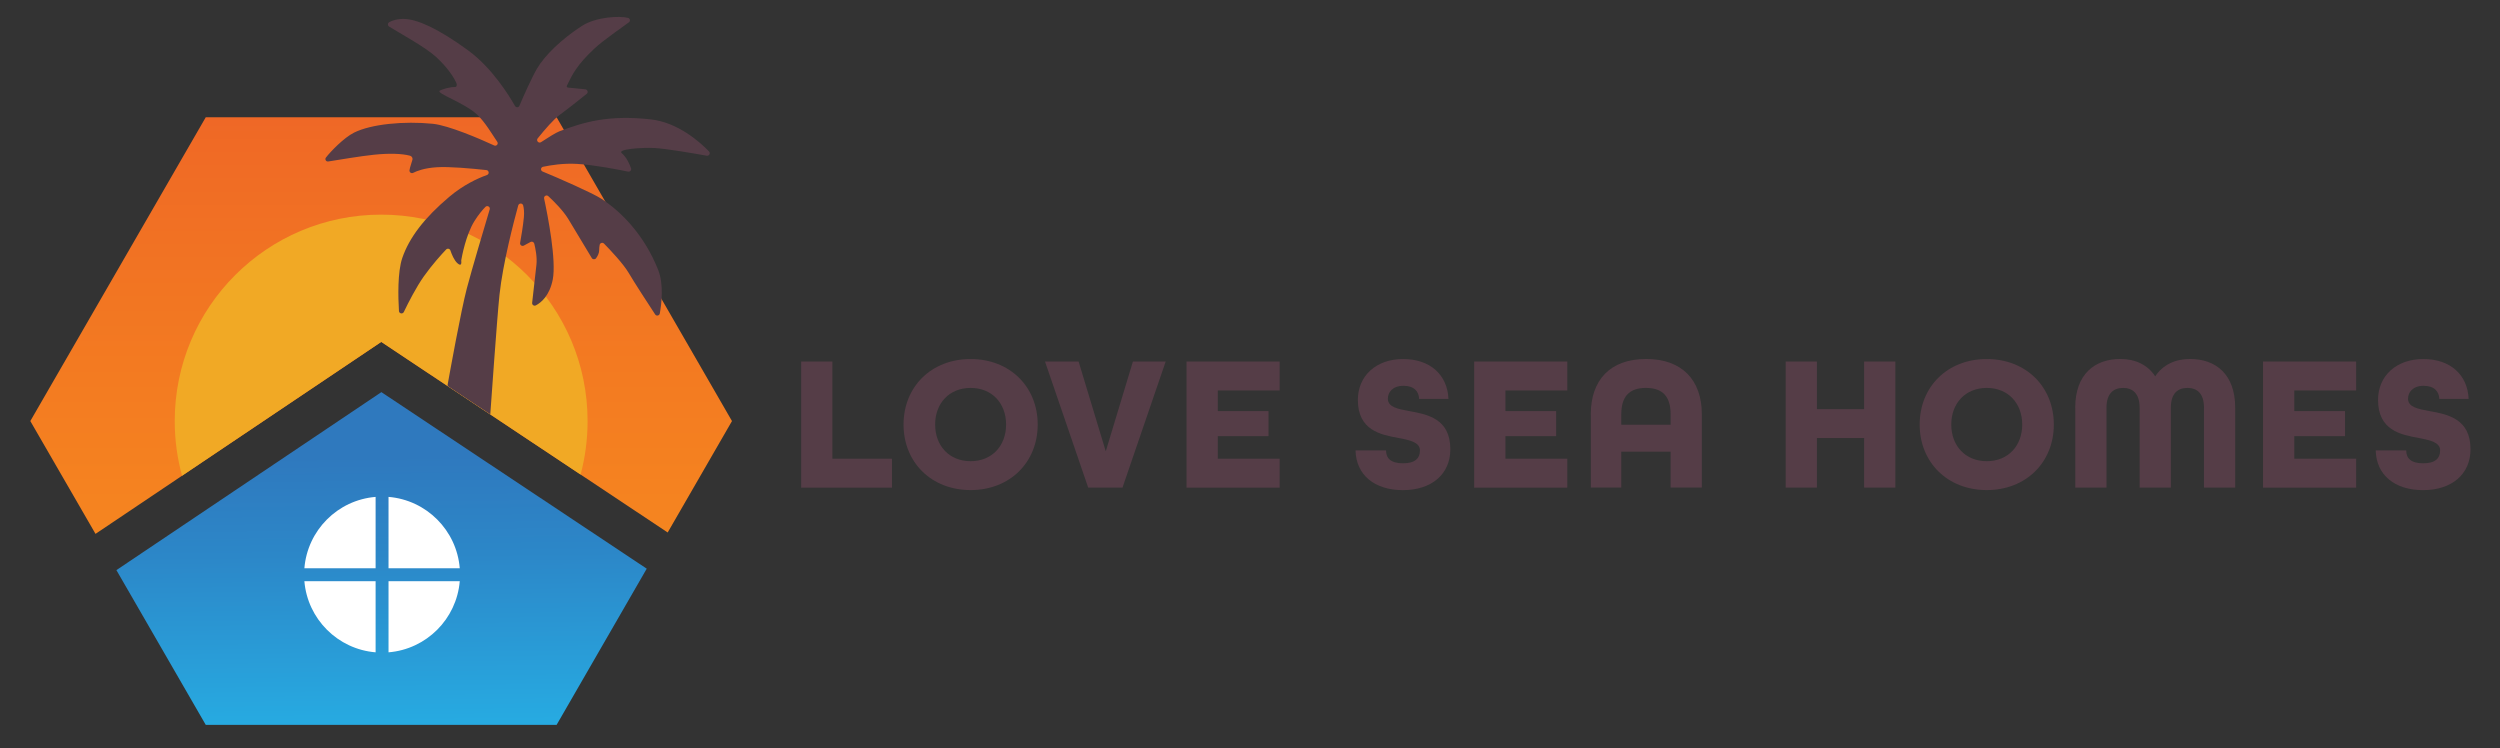
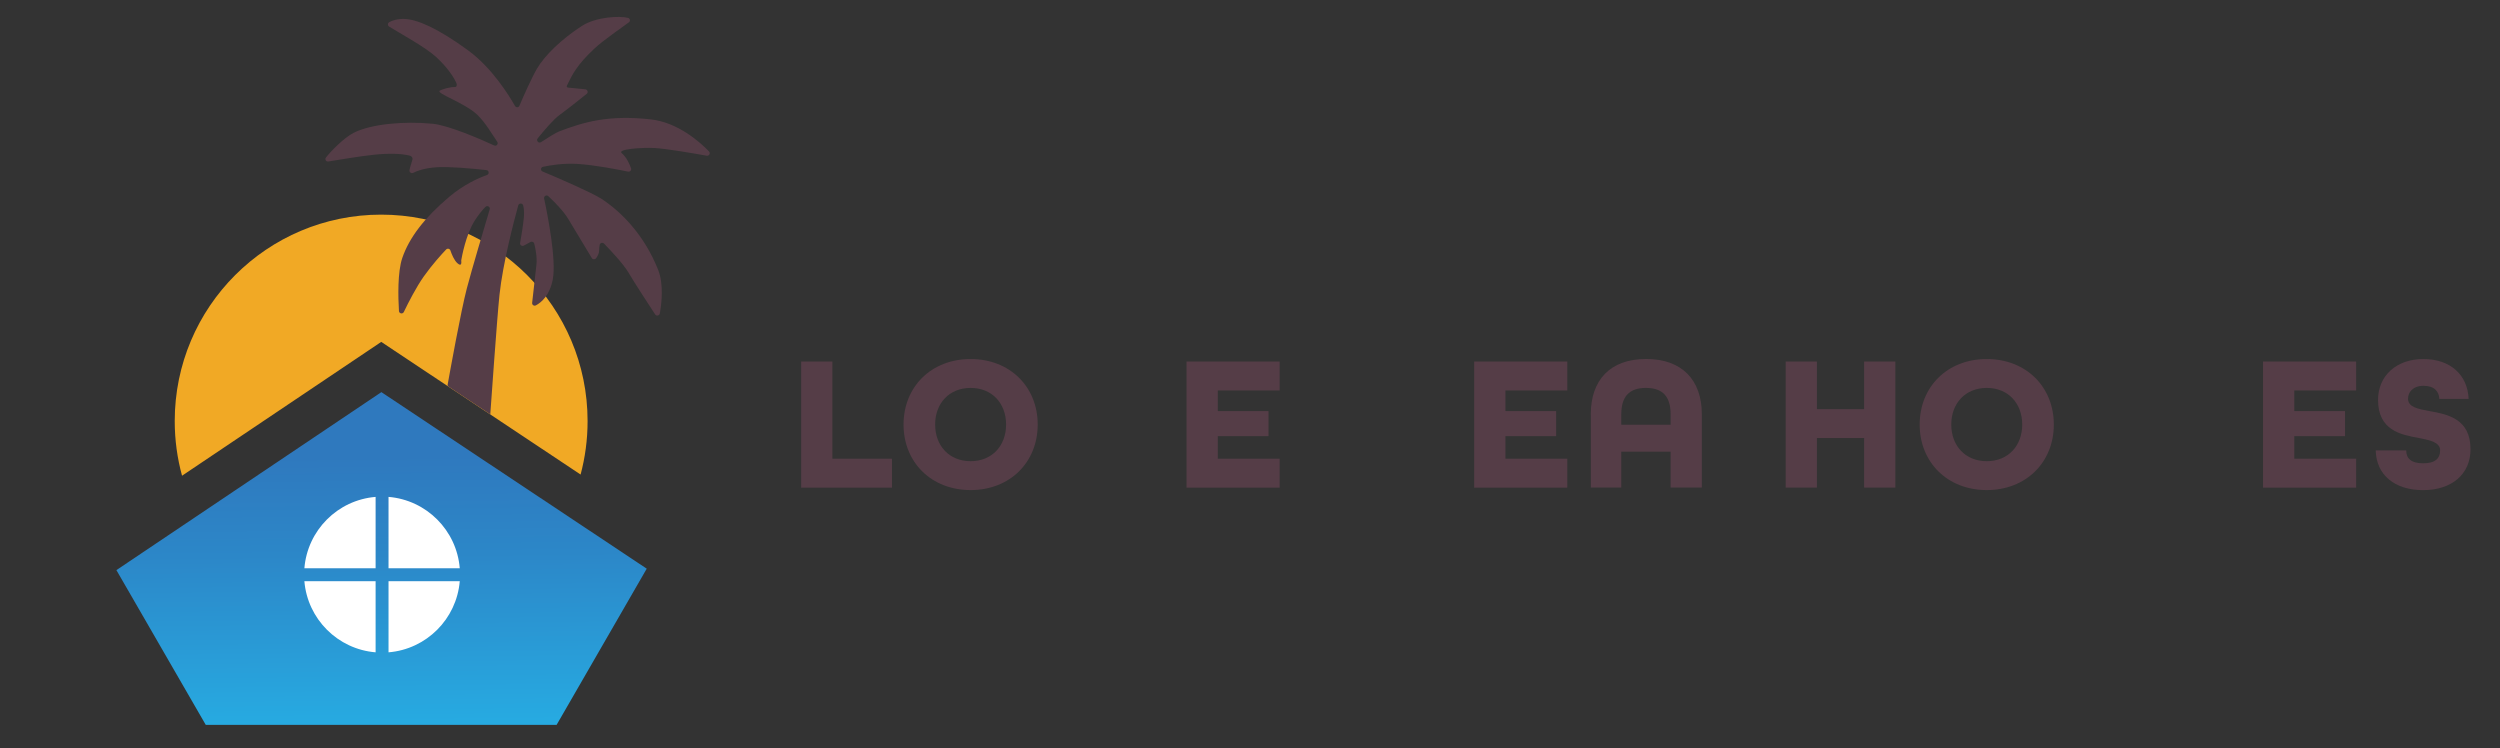
<svg xmlns="http://www.w3.org/2000/svg" viewBox="0 0 451 135">
  <rect x="0" y="0" width="451" height="135" fill="#333333" stroke="none" />
  <defs>
    <style>      .cls-1 {        fill: url(#linear-gradient-2);      }      .cls-2 {        fill: #f1a925;      }      .cls-3 {        fill: #fff;      }      .cls-4 {        fill: none;      }      .cls-5 {        clip-path: url(#clippath-1);      }      .cls-6 {        fill: #553d47;      }      .cls-7 {        fill: url(#linear-gradient);      }      .cls-8 {        clip-path: url(#clippath);      }    </style>
    <clipPath id="clippath">
-       <polygon class="cls-4" points="68.78 61.68 120.45 96.06 132.05 75.96 100.41 21.15 37.12 21.15 5.47 75.96 17.23 96.31 68.78 61.68" />
-     </clipPath>
+       </clipPath>
    <linearGradient id="linear-gradient" x1="-121.94" y1="310.87" x2="-121.48" y2="310.87" gradientTransform="translate(21834.96 55659.13) scale(178.85 -178.85)" gradientUnits="userSpaceOnUse">
      <stop offset="0" stop-color="#f6871f" />
      <stop offset=".57" stop-color="#f27622" />
      <stop offset="1" stop-color="#ef6726" />
    </linearGradient>
    <clipPath id="clippath-1">
      <polygon class="cls-4" points="68.8 70.74 21 102.85 37.12 130.77 100.41 130.77 116.67 102.59 68.8 70.74" />
    </clipPath>
    <linearGradient id="linear-gradient-2" x1="-121.61" y1="311.19" x2="-121.16" y2="311.19" gradientTransform="translate(40778.88 -15777.48) rotate(-90) scale(130.82 -130.82)" gradientUnits="userSpaceOnUse">
      <stop offset="0" stop-color="#27aae1" />
      <stop offset=".03" stop-color="#27aae1" />
      <stop offset=".54" stop-color="#2c87c8" />
      <stop offset=".84" stop-color="#2f79be" />
      <stop offset="1" stop-color="#2f79be" />
    </linearGradient>
  </defs>
  <g>
    <g id="Layer_1">
      <g>
        <path class="cls-6" d="M144.53,65.22h5.63v17.53h10.75v5.22h-16.38v-22.74Z" />
        <path class="cls-6" d="M163,76.59c0-6.82,5.01-11.82,12.1-11.82s12.1,5.01,12.1,11.82-5.01,11.82-12.1,11.82-12.1-5.01-12.1-11.82ZM181.5,76.59c0-3.83-2.54-6.61-6.4-6.61s-6.4,2.78-6.4,6.61,2.54,6.61,6.4,6.61,6.4-2.78,6.4-6.61Z" />
-         <path class="cls-6" d="M188.53,65.22h6.05l4.9,16.2,4.9-16.2h5.91l-7.79,22.74h-6.19l-7.79-22.74Z" />
        <path class="cls-6" d="M214.05,65.22h16.8v5.22h-11.16v3.72h9.15v4.52h-9.15v4.07h11.16v5.22h-16.8v-22.74Z" />
-         <path class="cls-6" d="M244.55,81.25h5.49c0,1.43.87,2.33,3.06,2.33s3.06-.9,3.06-2.33-1.74-1.84-3.83-2.23c-3.23-.59-7.37-1.36-7.37-6.88,0-4.31,3.27-7.37,8.17-7.37s8,2.89,8.17,7.2h-5.29c-.04-1.32-.87-2.37-2.82-2.37s-2.82,1.15-2.82,2.33c0,1.5,1.74,1.84,3.86,2.23,3.27.59,7.41,1.36,7.41,6.89,0,4.52-3.41,7.37-8.55,7.37s-8.45-2.75-8.55-7.16Z" />
        <path class="cls-6" d="M265.94,65.22h16.8v5.22h-11.16v3.72h9.15v4.52h-9.15v4.07h11.16v5.22h-16.8v-22.74Z" />
        <path class="cls-6" d="M286.98,74.74c0-6.19,3.51-9.98,9.98-9.98s10.05,3.79,10.05,9.98v13.21h-5.63v-6.47h-8.9v6.47h-5.49v-13.21ZM301.38,76.62v-1.88c0-3.13-1.36-4.76-4.45-4.76s-4.45,1.63-4.45,4.76v1.88h8.9Z" />
        <path class="cls-6" d="M322.14,65.22h5.63v8.59h8.52v-8.59h5.63v22.74h-5.63v-8.94h-8.52v8.94h-5.63v-22.74Z" />
        <path class="cls-6" d="M346.31,76.59c0-6.82,5.01-11.82,12.1-11.82s12.1,5.01,12.1,11.82-5.01,11.82-12.1,11.82-12.1-5.01-12.1-11.82ZM364.81,76.59c0-3.83-2.54-6.61-6.4-6.61s-6.4,2.78-6.4,6.61,2.54,6.61,6.4,6.61,6.4-2.78,6.4-6.61Z" />
-         <path class="cls-6" d="M374.37,73.56c0-6.09,3.55-8.8,8.14-8.8,2.75,0,4.94,1.08,6.29,3.13,1.36-2.05,3.55-3.13,6.29-3.13,4.59,0,8.14,2.71,8.14,8.8v14.4h-5.63v-14.4c0-2.64-1.29-3.58-2.99-3.58s-2.99.94-2.99,3.58v14.4h-5.63v-14.4c0-2.64-1.32-3.58-2.99-3.58s-2.99.94-2.99,3.58v14.4h-5.63v-14.4Z" />
        <path class="cls-6" d="M408.25,65.22h16.8v5.22h-11.16v3.72h9.15v4.52h-9.15v4.07h11.16v5.22h-16.8v-22.74Z" />
        <path class="cls-6" d="M428.59,81.25h5.49c0,1.43.87,2.33,3.06,2.33s3.06-.9,3.06-2.33-1.74-1.84-3.83-2.23c-3.23-.59-7.37-1.36-7.37-6.88,0-4.31,3.27-7.37,8.17-7.37s8,2.89,8.17,7.2h-5.29c-.04-1.32-.87-2.37-2.82-2.37s-2.82,1.15-2.82,2.33c0,1.5,1.74,1.84,3.86,2.23,3.27.59,7.41,1.36,7.41,6.89,0,4.52-3.41,7.37-8.55,7.37s-8.45-2.75-8.55-7.16Z" />
      </g>
      <g class="cls-8">
        <rect class="cls-7" x="30.82" y="-4.77" width="75.88" height="127" transform="translate(9.64 127.15) rotate(-89.67)" />
      </g>
      <g class="cls-5">
        <rect class="cls-1" x="20.77" y="70.37" width="96.14" height="60.77" transform="translate(-.79 .54) rotate(-.45)" />
      </g>
      <path class="cls-2" d="M68.78,61.68l35.96,23.93c.82-3.08,1.26-6.31,1.26-9.65,0-20.57-16.67-37.24-37.24-37.24s-37.24,16.67-37.24,37.24c0,3.41.46,6.72,1.32,9.86l35.93-24.14Z" />
      <path class="cls-3" d="M67.76,102.52v-12.88c-6.85.56-12.3,6.03-12.85,12.88h12.85Z" />
      <path class="cls-3" d="M70.09,102.52h12.85c-.55-6.85-6.01-12.32-12.85-12.88v12.88Z" />
      <path class="cls-3" d="M67.76,104.85h-12.85c.57,6.83,6.02,12.27,12.85,12.83v-12.83Z" />
      <path class="cls-3" d="M70.09,104.85v12.83c6.83-.56,12.28-6,12.85-12.83h-12.85Z" />
      <path class="cls-6" d="M80.83,69.69l7.6,5.05s.02,0,.02-.01c.05-.72,1.22-17.42,1.66-21.56.6-5.65,2.6-13.27,3.38-16.11.13-.46.77-.45.89,0,.13.5.21,1.2.13,2.12-.15,1.59-.48,3.51-.68,4.64-.07.38.34.67.68.48l1.2-.65c.26-.14.59,0,.67.29.21.85.55,2.48.39,3.85-.18,1.5-.59,5.23-.77,6.84-.04.37.34.63.67.46.93-.49,2.47-1.72,3.05-4.67.67-3.43-.87-11.39-1.56-14.6-.09-.44.43-.74.76-.43,1.06.98,2.66,2.59,3.59,4.1,1.18,1.93,3.42,5.66,4.25,7.06.17.28.57.3.77.04.27-.37.56-.89.56-1.43,0-.37.04-.7.09-.98.07-.36.52-.5.78-.24,1.09,1.11,3.48,3.62,4.48,5.33,1,1.71,3.57,5.65,4.75,7.45.23.35.76.24.84-.17.32-1.76.74-5.28-.31-7.9-2.53-6.34-6.67-10.47-10.24-12.8-1.56-1.02-7.86-3.79-10.6-4.91-.41-.17-.35-.76.08-.85,1.39-.3,3.71-.67,6.18-.52,3.1.18,7.43,1.03,9.17,1.39.35.07.65-.27.53-.61-.28-.79-.82-2-1.68-2.72-.86-.73,3.54-1.04,5.9-.93,2.05.1,7.03.96,9.43,1.39.44.08.73-.45.41-.78-1.71-1.76-5.65-5.25-10.56-5.78-7.71-.84-12.1.52-16.45,2.17-.6.23-2.02,1.11-3.28,1.94-.44.29-.94-.27-.61-.68,1.25-1.55,2.9-3.47,3.97-4.24,1.36-.98,3.63-2.79,4.87-3.79.32-.26.16-.78-.25-.82l-2.83-.28c-.79,0-.48-.38-.34-.68.79-1.64,1.67-3.45,4.77-6.35,1.73-1.62,4.95-3.78,6.27-4.78.3-.22.21-.69-.15-.79-1.45-.39-5.77-.23-8.39,1.48-3.57,2.33-6.62,5.22-8.07,7.71-.88,1.51-2.55,5.2-3.14,6.65-.14.34-.61.38-.8.05-1.11-1.95-4.18-6.91-8.47-10.04-5.43-3.96-9.15-5.59-11.48-5.66-1.32-.04-2.21.29-2.74.58-.3.17-.32.6-.03.79,1.81,1.13,6.47,3.66,8.46,5.46,1.04.95,2.84,2.84,3.68,4.72.15.32.08.75-.27.73-.77-.03-2.28.37-2.74.67-.7.47,4.56,2.19,6.81,4.36,1.43,1.38,2.65,3.49,3.58,4.86.25.37-.15.84-.56.65-2.62-1.21-8.23-3.62-11.07-3.91-5.22-.52-11.12.05-14.22,1.6-1.83.92-4.23,3.41-5.06,4.49-.25.32.02.78.42.71,1.82-.29,5.83-.97,8.26-1.22,2.72-.28,5.04-.21,6.49.18.33.09.53.43.42.76-.13.38-.28.87-.42,1.39-.05.18-.08.34-.1.47-.05.37.34.64.67.47.65-.34,1.99-.86,4.24-1.01,2.24-.15,6.37.23,8.96.51.49.05.57.73.11.89-1.73.62-4.28,1.8-6.82,3.95-4.5,3.8-7.21,7.37-8.46,11.02-.87,2.55-.75,7.09-.6,9.57.03.47.67.6.88.17.83-1.73,2.25-4.5,3.6-6.41,1.49-2.1,3.18-3.97,4.03-4.86.24-.25.66-.16.77.17.24.71.67,1.76,1.25,2.29.81.74.74-.16.71-.41,0-.04,0-.08,0-.13.1-.56.81-4.55,2.39-7.07.73-1.16,1.42-1.98,1.97-2.54.34-.34.91,0,.77.45-.96,3.22-3.23,10.83-4.13,14.27-1.06,4.03-3.09,15.3-3.44,17.24-.03.18-.07.28.08.38" />
      <rect class="cls-4" x="-88.98" y="-30.55" width="317.31" height="221.18" />
      <rect class="cls-4" x="-.43" y="-.3" width="452.05" height="135.34" />
    </g>
  </g>
</svg>